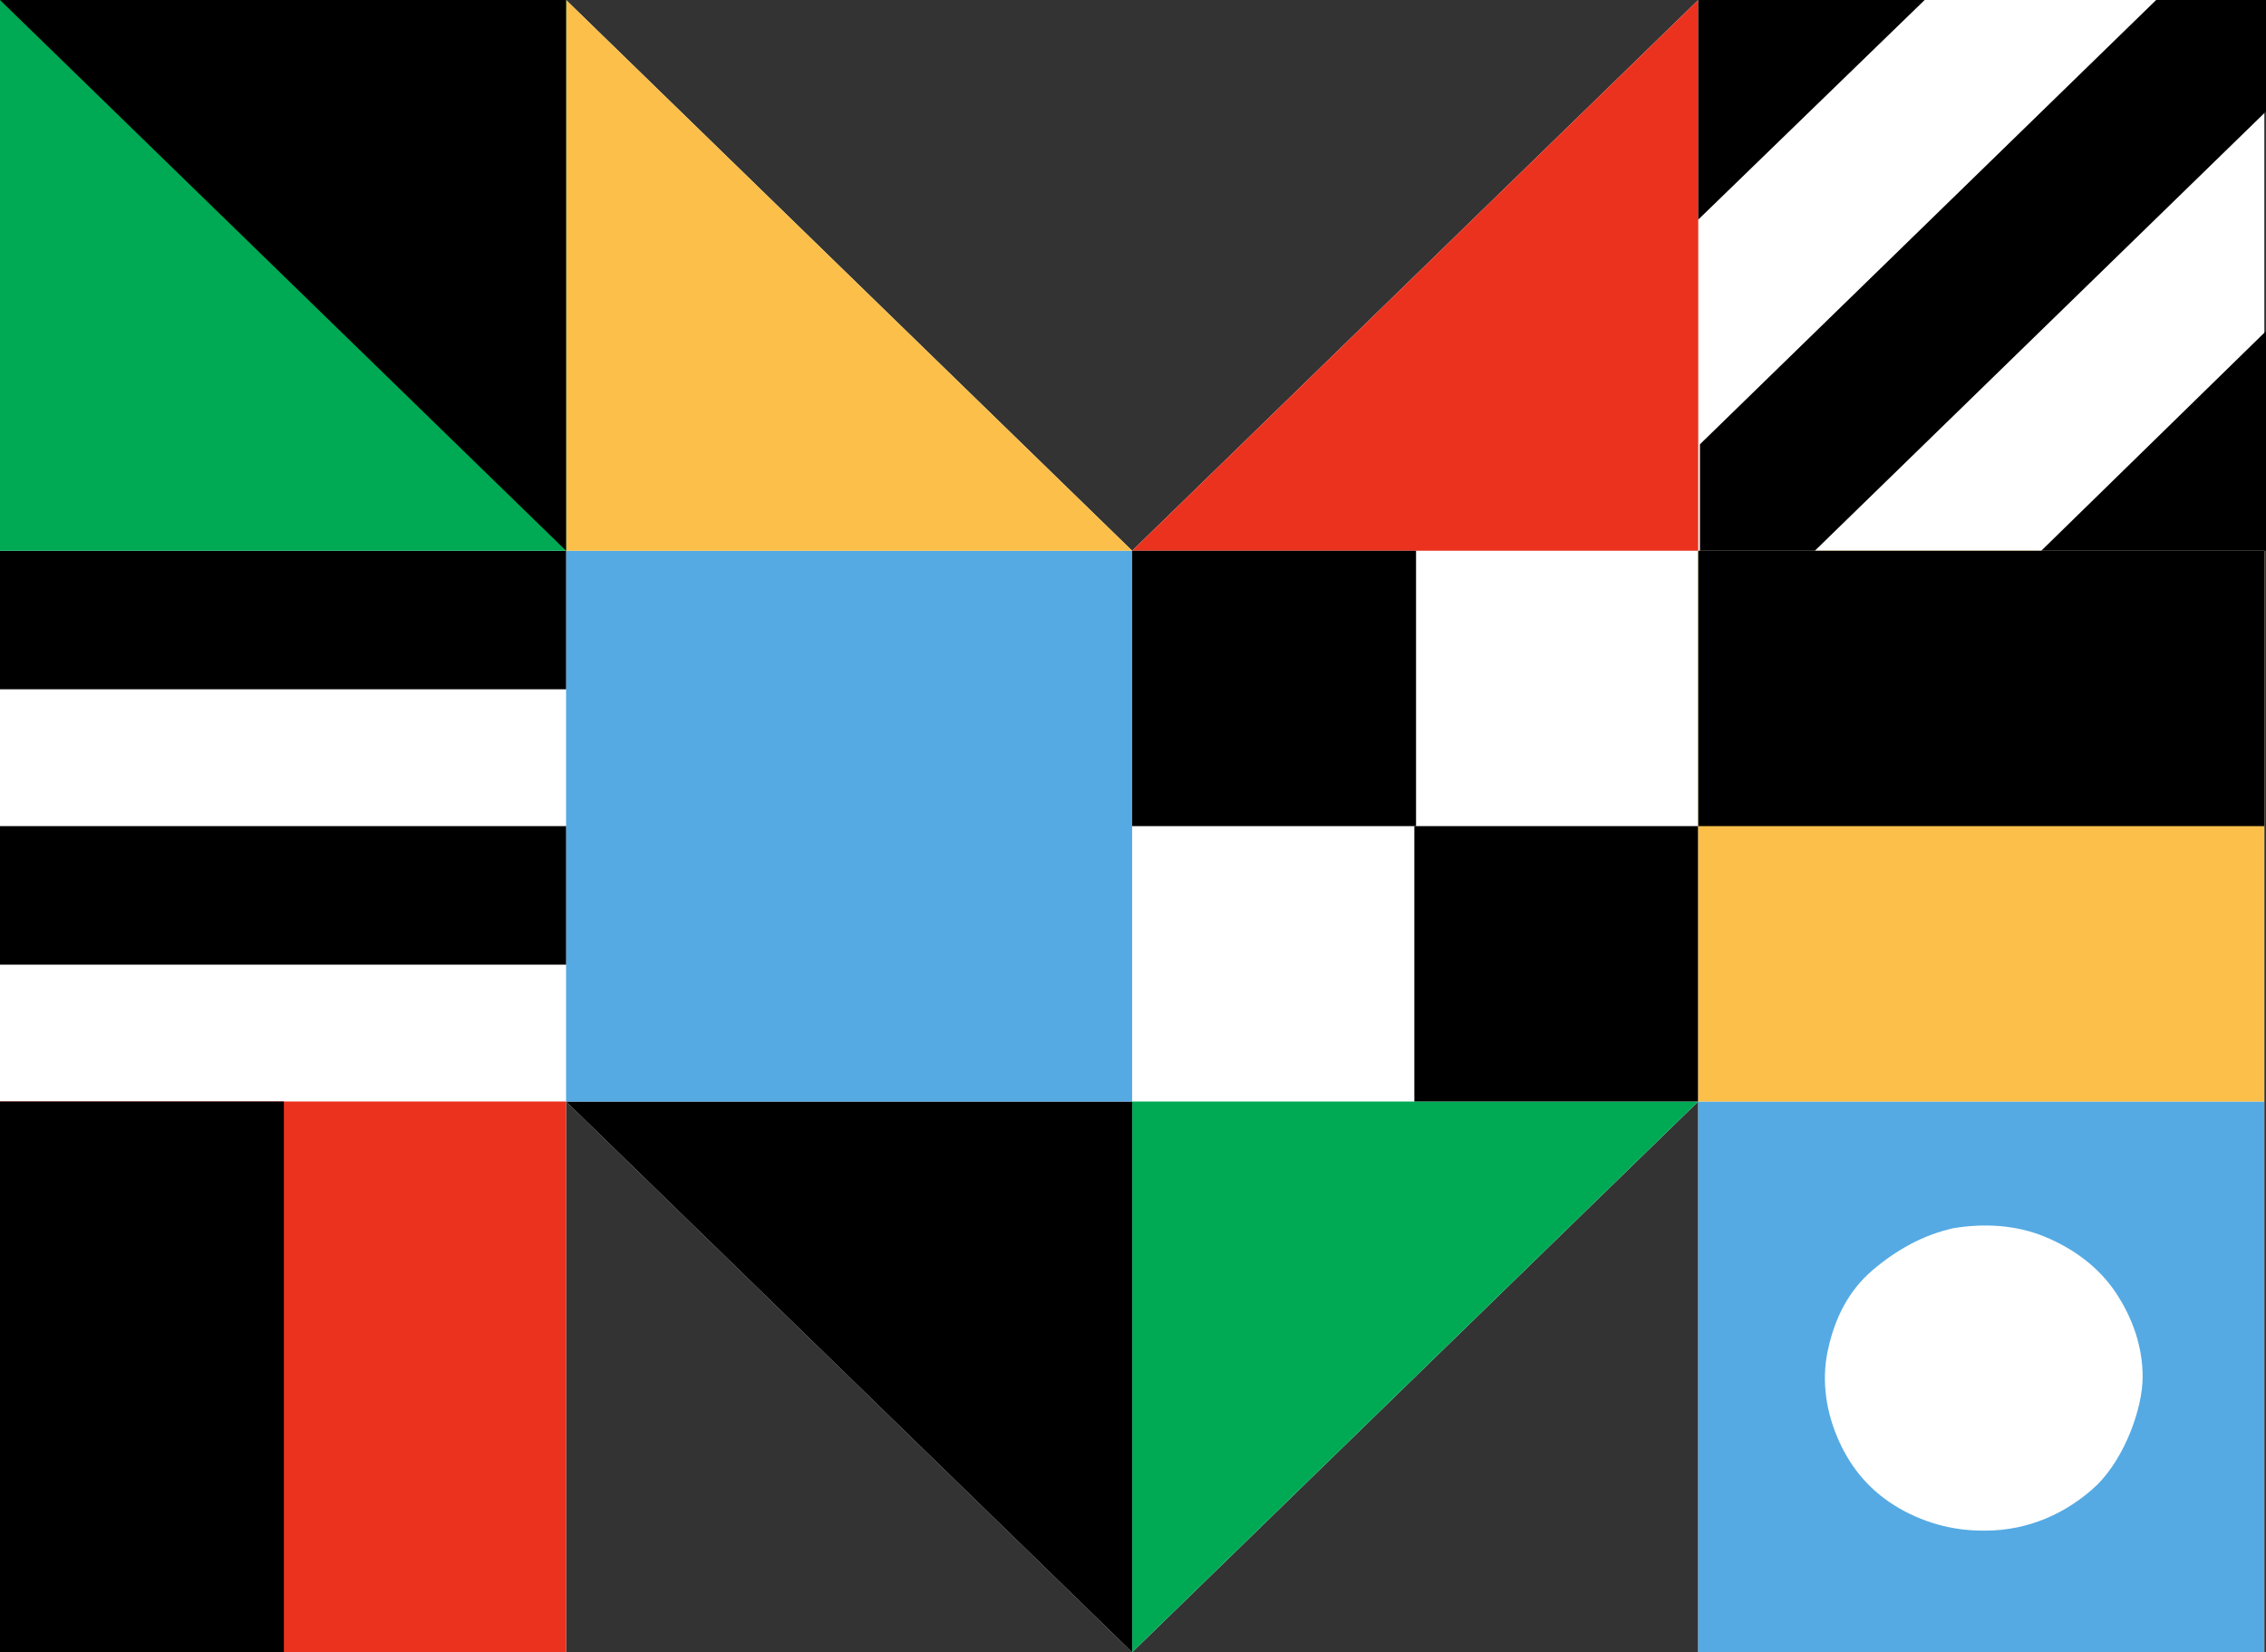
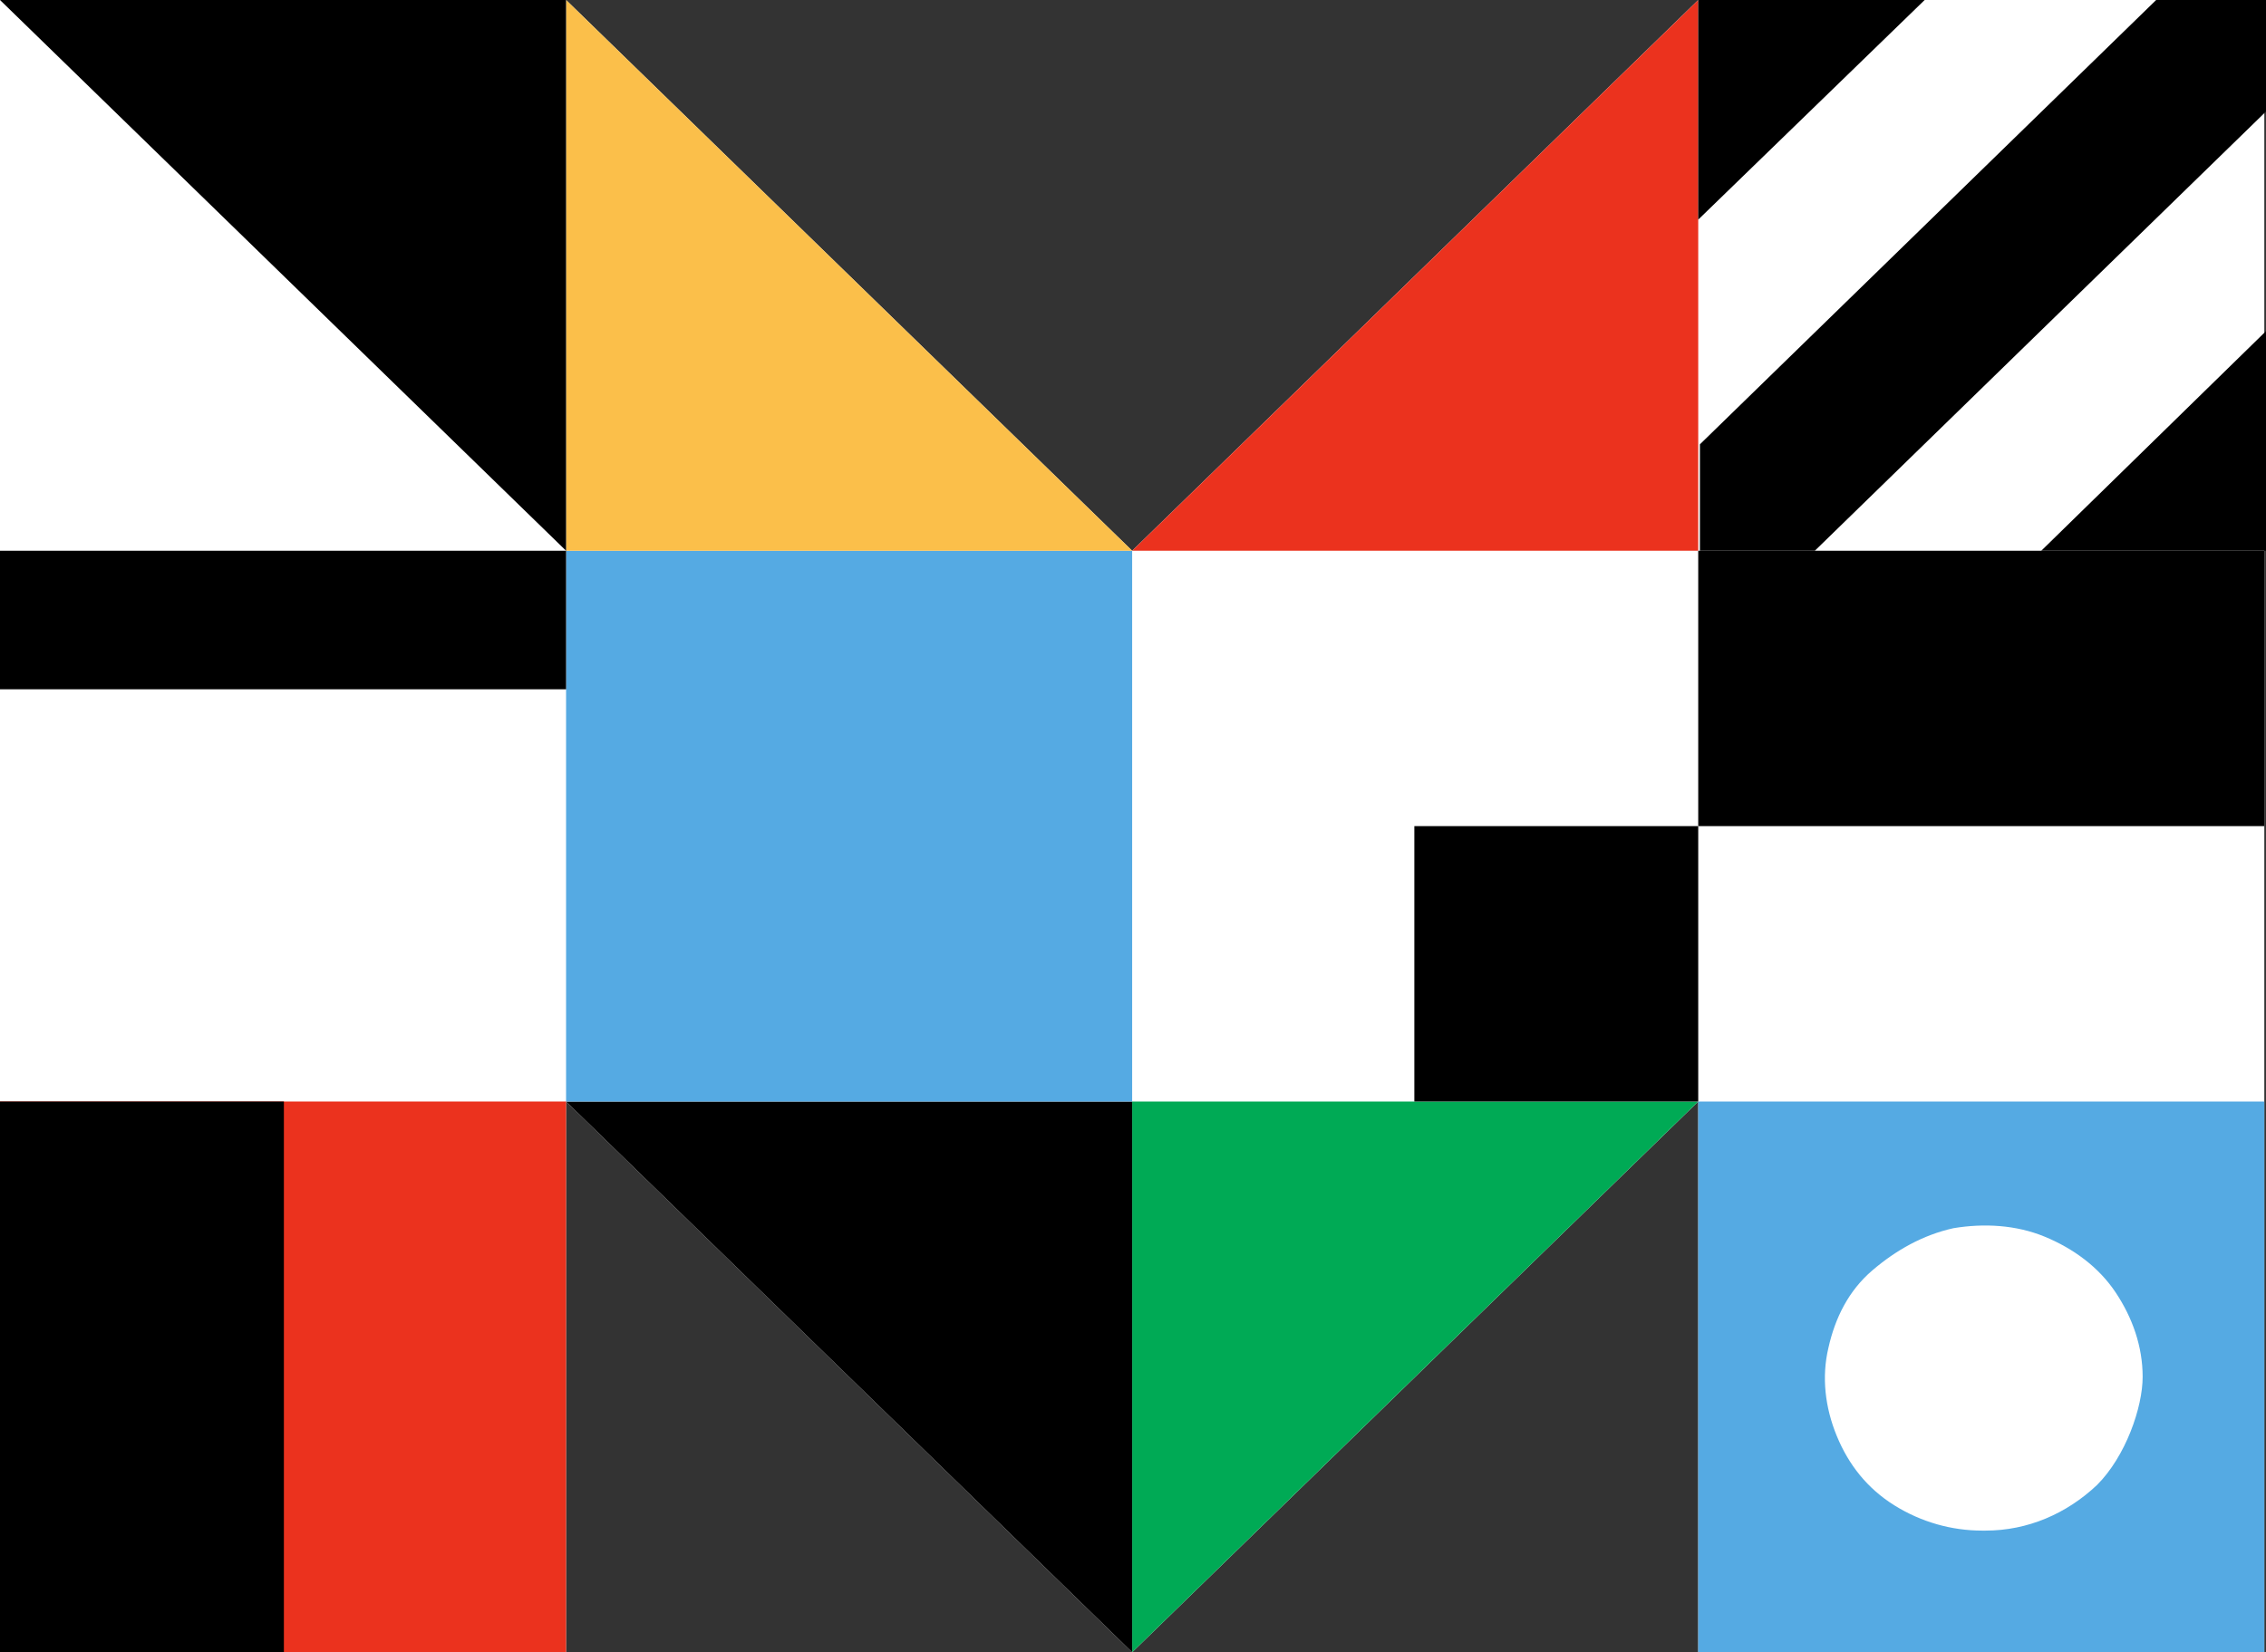
<svg xmlns="http://www.w3.org/2000/svg" id="logosandtypes_com" width="134.1" height="97.8" version="1.1" viewBox="0 0 134.1 97.8">
  <rect x="0" y="0" width="134.1" height="97.8" fill="#333333" stroke="none" />
  <defs>
    <style>
      .st0 {
        fill: #55aae3;
      }

      .st1 {
        fill: #fbbf4a;
      }

      .st2 {
        fill: #fff;
      }

      .st3 {
        fill: #eb321e;
      }

      .st4 {
        fill: #0a5;
      }
    </style>
  </defs>
  <path class="st2" d="M0,97.8V0h33.5l33.5,32.6L100.5,0h33.5v97.8h-33.5v-32.6l-33.5,32.6-33.5-32.6v32.6H0Z" />
  <path class="st4" d="M67,97.8v-32.6h33.5l-33.5,32.6Z" />
  <path d="M67,97.8v-32.6h-33.5l33.5,32.6h0Z" />
  <path class="st0" d="M67,32.6h-33.5v32.6h33.5v-32.6h0Z" />
  <path d="M100.5,48.9h-16.8v16.3h16.8v-16.3Z" />
  <path class="st1" d="M67,32.6h-33.5V0l33.5,32.6h0Z" />
  <path class="st3" d="M67,32.6h33.5V0l-33.5,32.6Z" />
  <path d="M33.5,32.6H0v8.2h33.5v-8.2Z" />
-   <path d="M33.5,48.9H0v8.2h33.5v-8.2Z" />
  <path class="st0" d="M100.5,65.2v32.6h33.5v-32.6h-33.5ZM117.3,90.6c-1.8,0-3.6-.5-5.2-1.5s-2.7-2.4-3.4-4.1c-.7-1.7-.9-3.5-.5-5.2.4-1.8,1.2-3.4,2.6-4.6s3-2.1,4.8-2.5c1.8-.3,3.7-.2,5.4.5,1.7.7,3.2,1.8,4.2,3.3,1,1.5,1.6,3.2,1.6,5s-1,4.7-2.7,6.4c-1.8,1.7-4.1,2.7-6.6,2.7h0Z" />
-   <path d="M83.8,48.9v-16.3h-16.8v16.3h16.8Z" />
-   <path class="st4" d="M0,32.6h33.5V0H0v32.6Z" />
  <path d="M0,0h33.5v32.6L0,0Z" />
  <path class="st3" d="M33.5,97.8v-32.6H0v32.6h33.5Z" />
  <path d="M16.8,97.8v-32.6H0v32.6h16.8Z" />
-   <path class="st1" d="M100.5,65.2h33.5v-32.6h-33.5s0,32.6,0,32.6Z" />
  <path d="M100.5,48.9h33.5v-16.3h-33.5v16.3Z" />
  <path d="M127.6,0l-27,26.3v6.3h6.8l26.7-26V0h-6.5,0Z" />
  <path d="M100.5,0v13L113.9,0s-13.3,0-13.3,0Z" />
  <path d="M134.1,32.6v-13l-13.3,13h13.3Z" />
</svg>